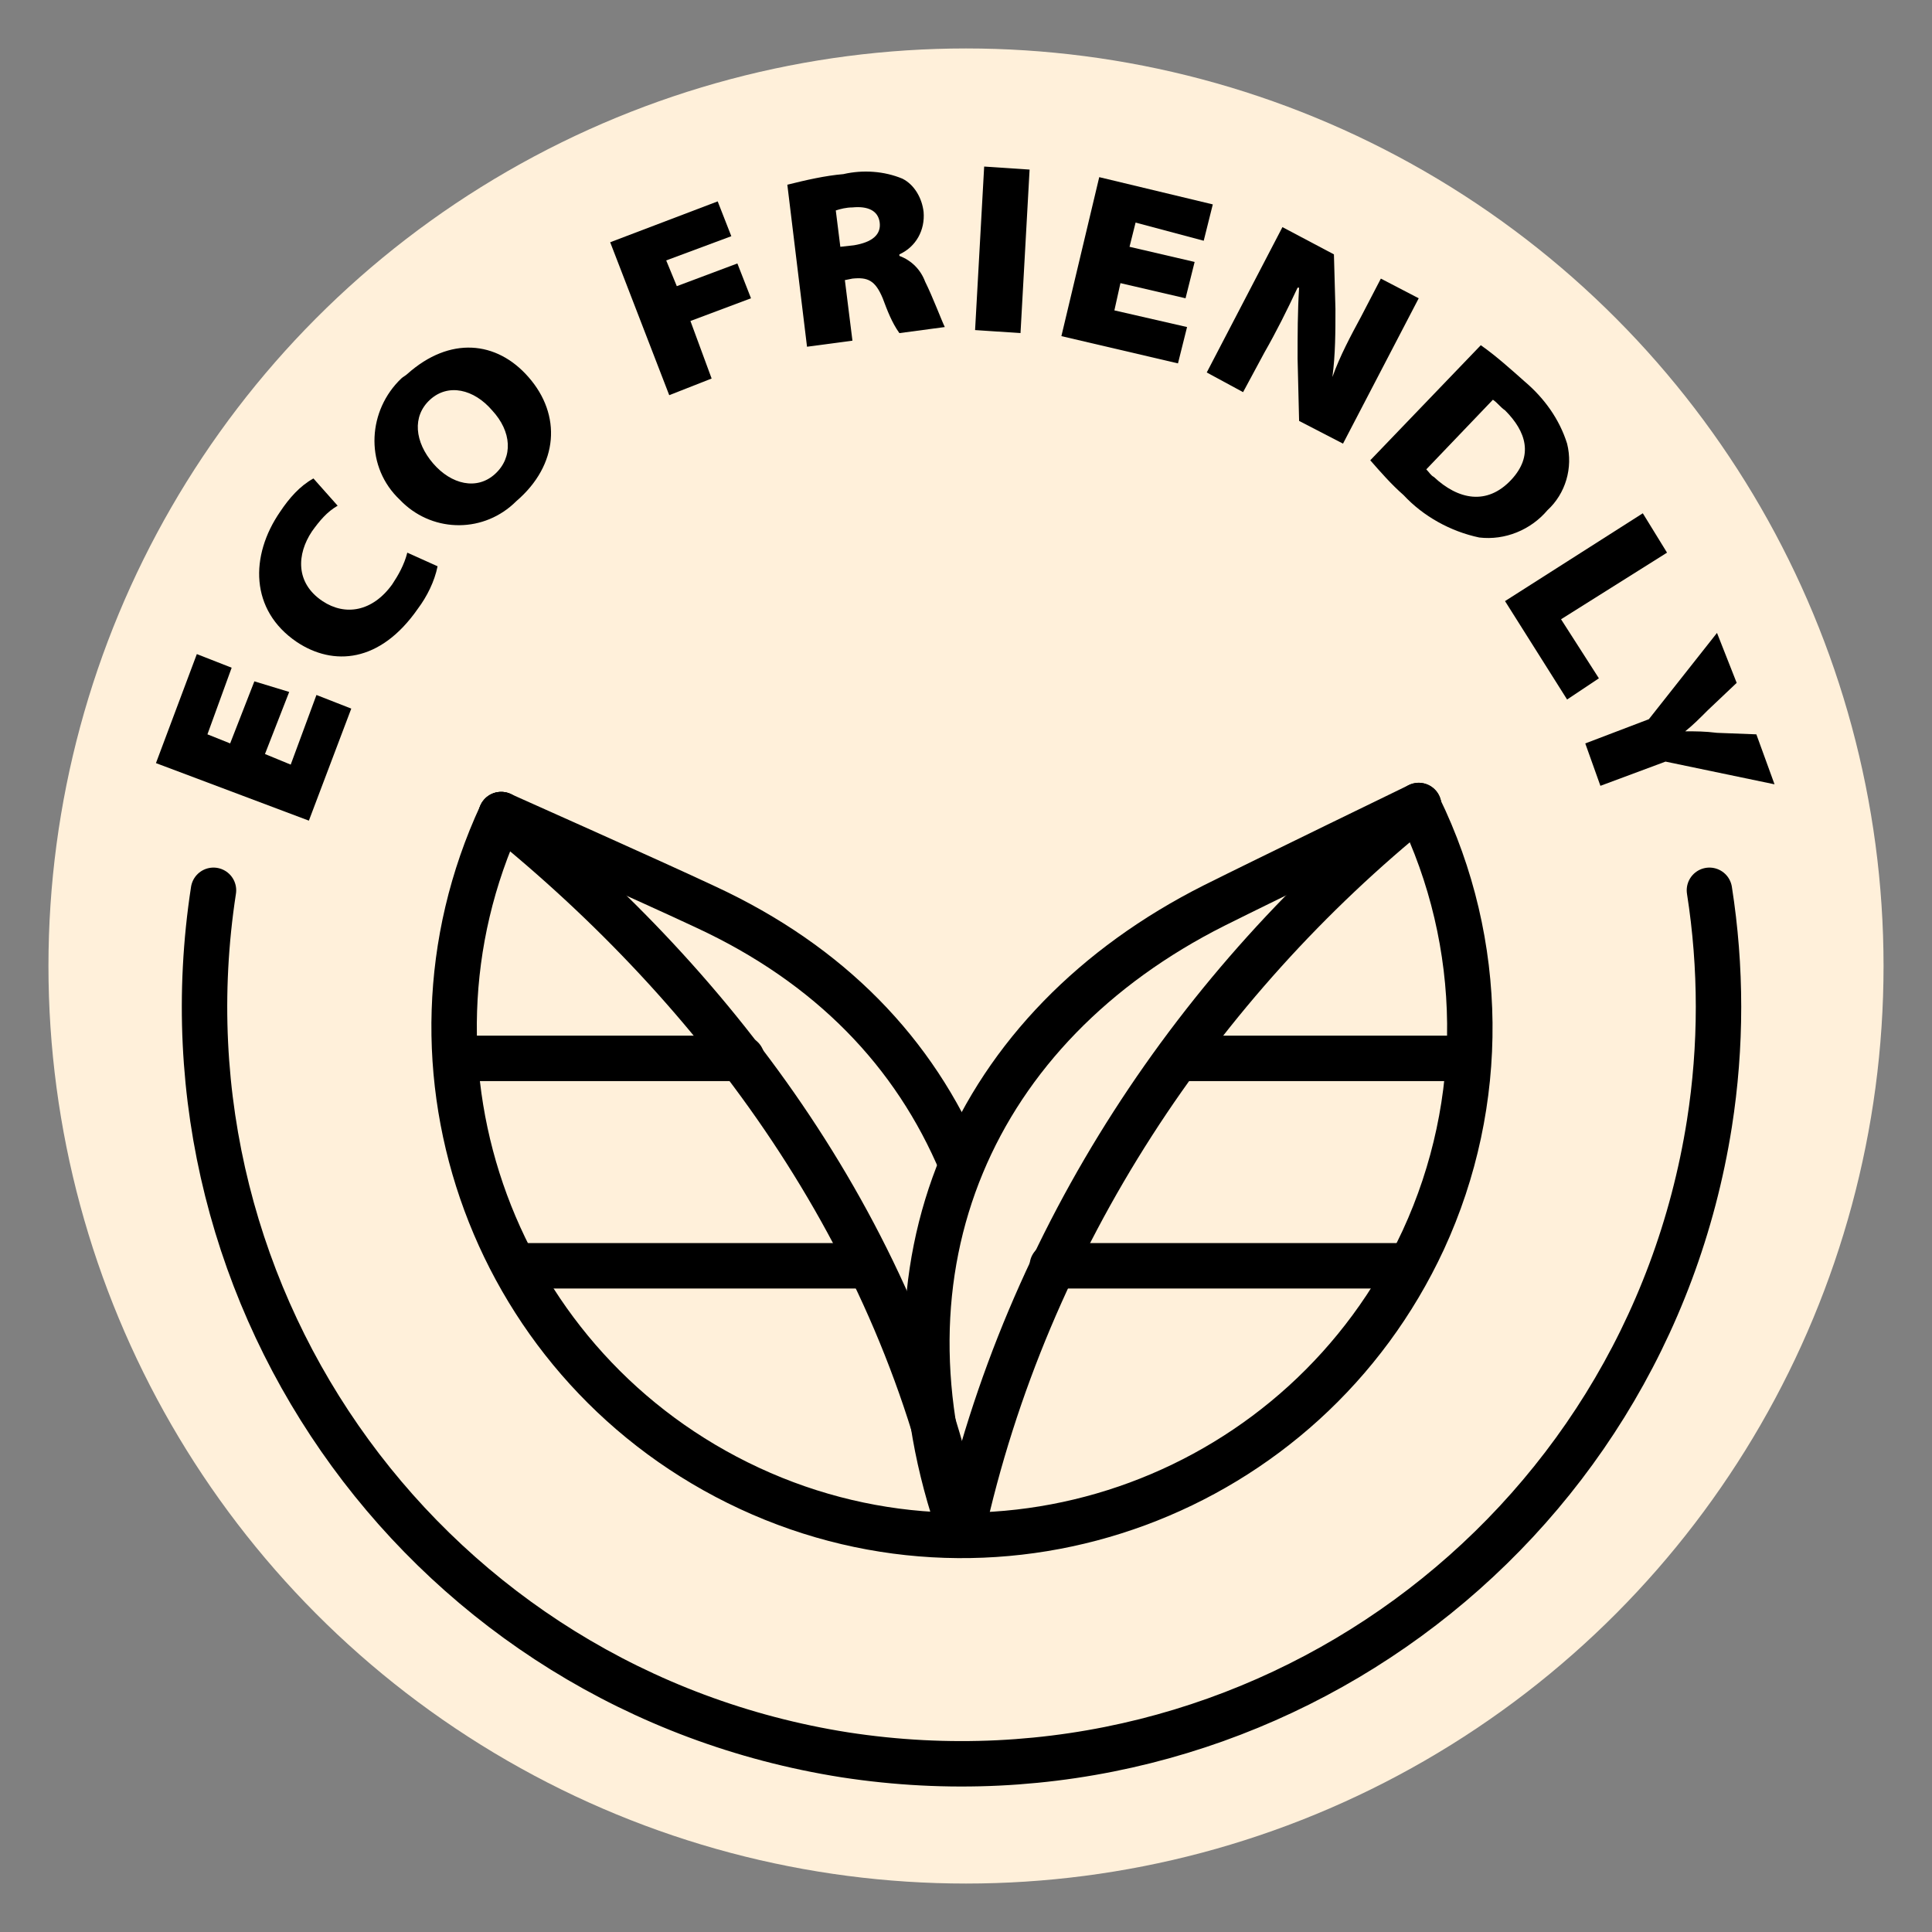
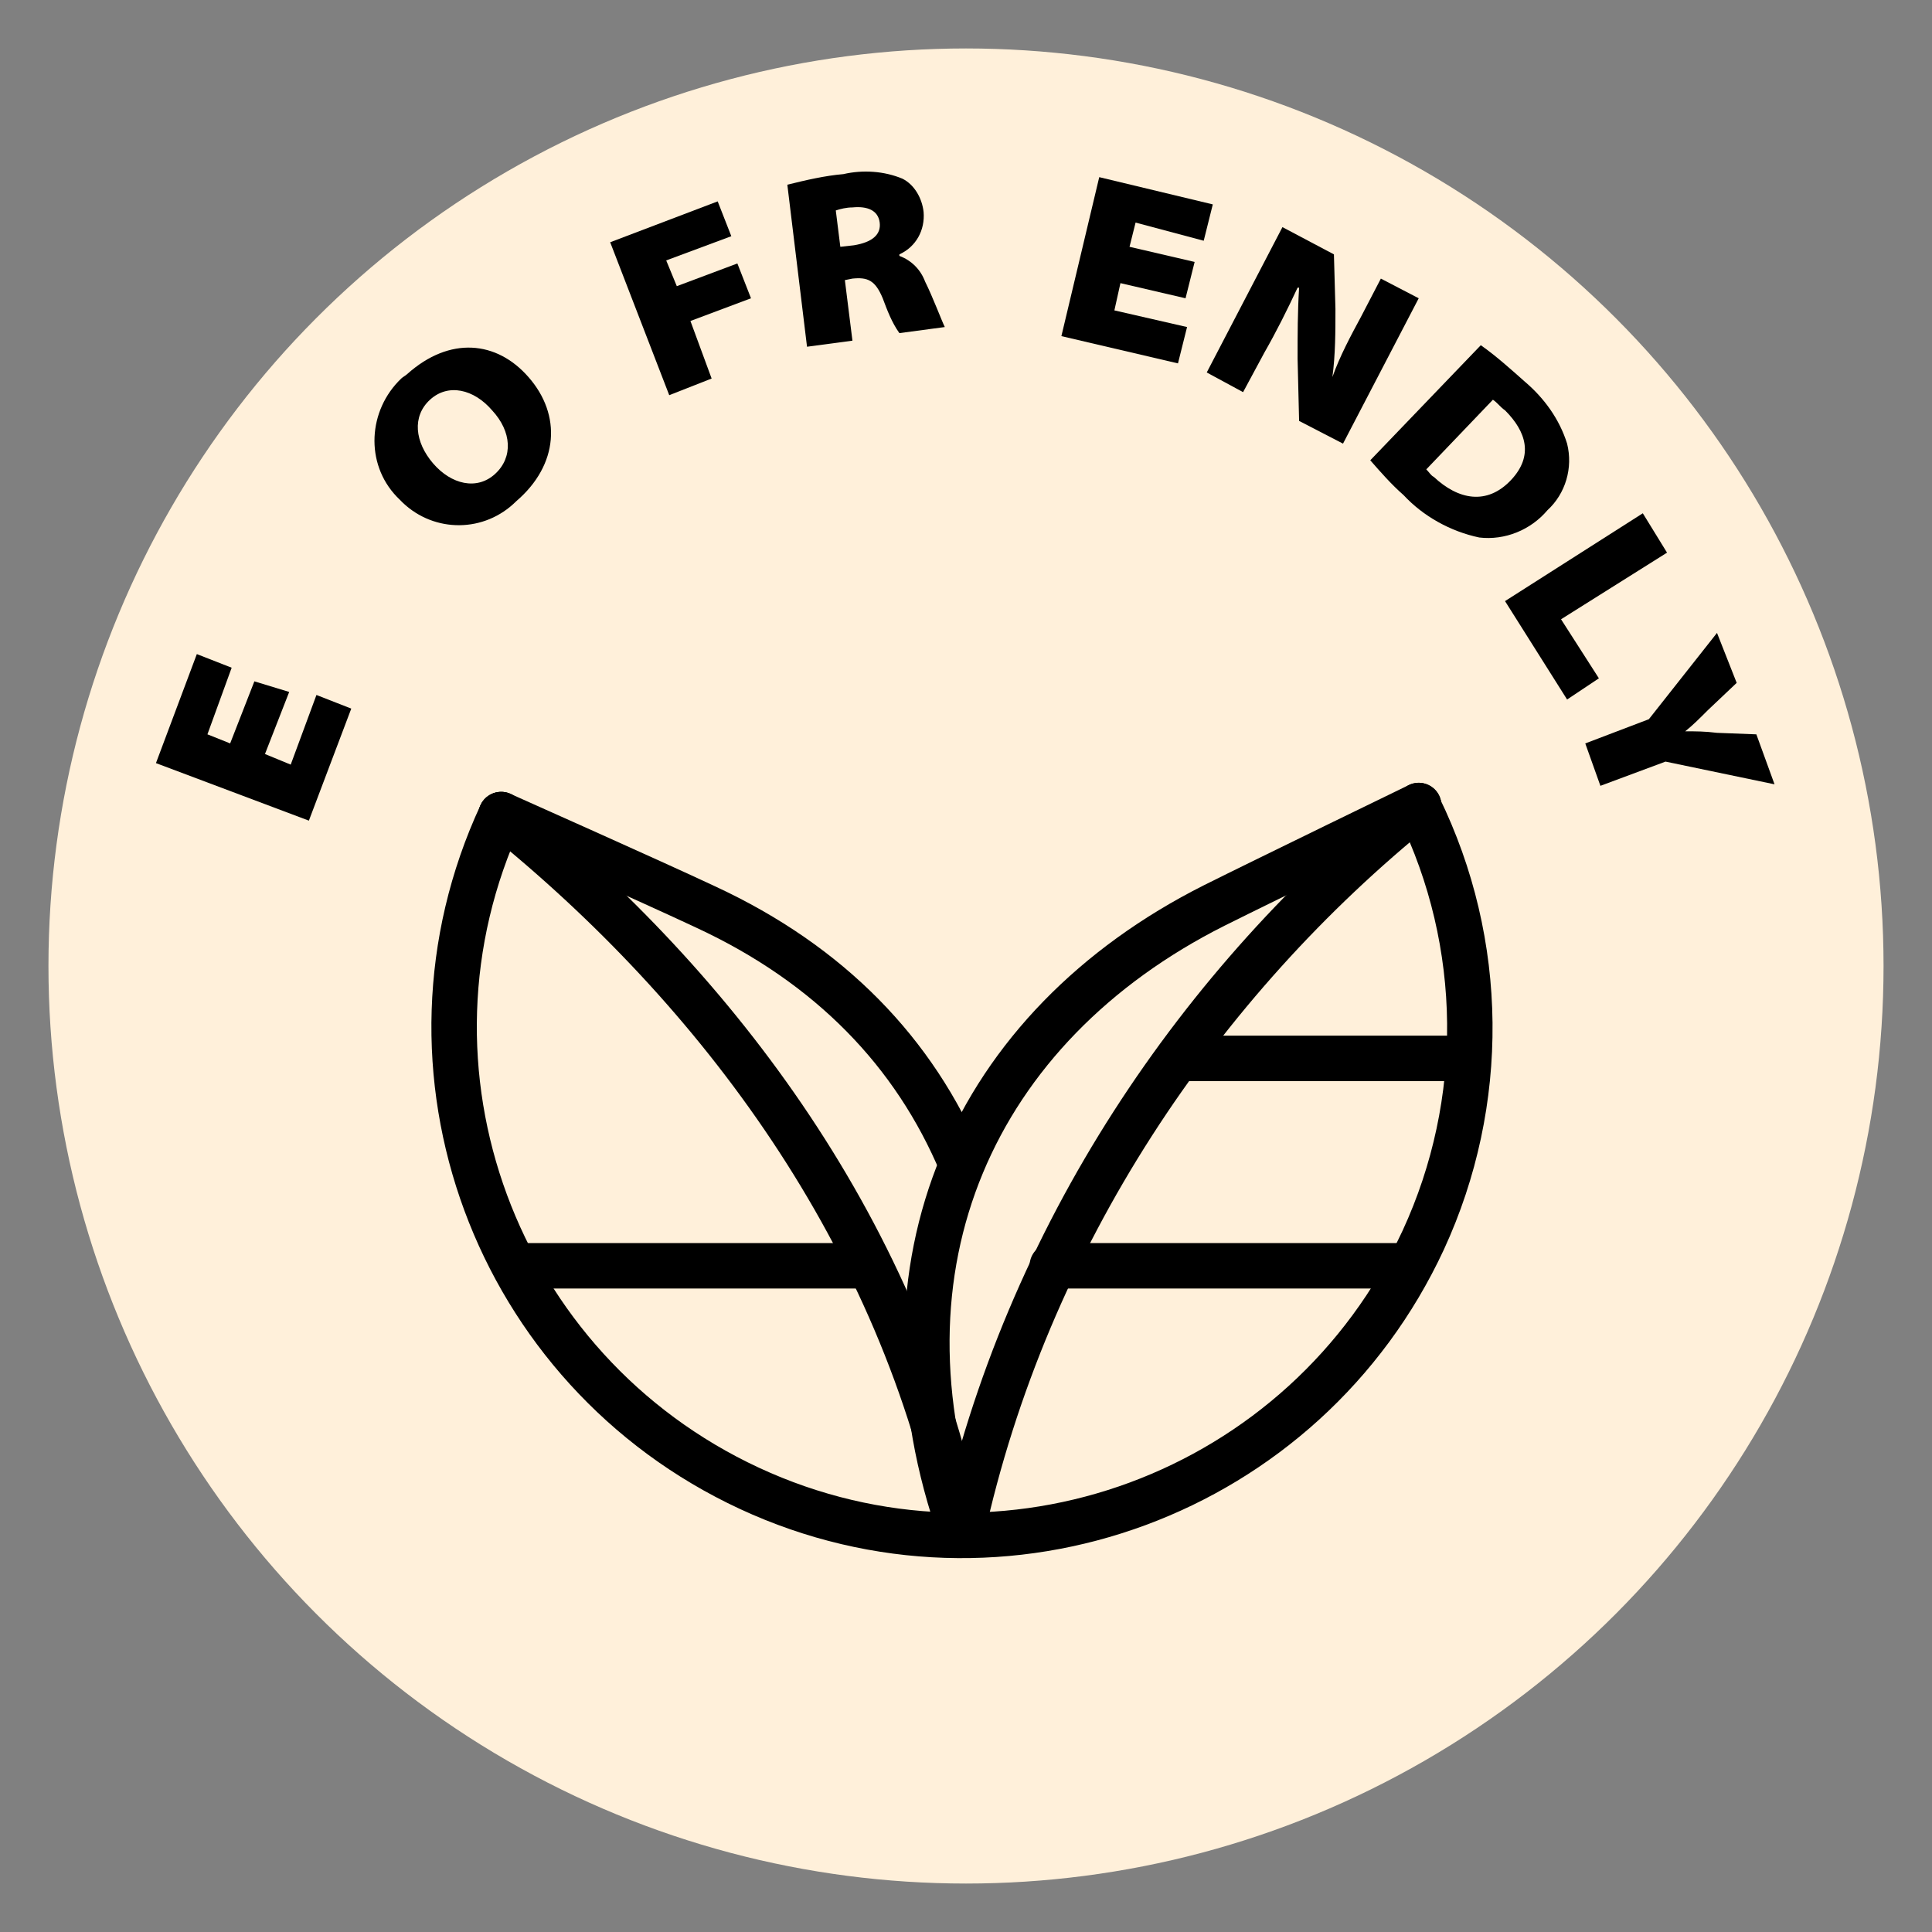
<svg xmlns="http://www.w3.org/2000/svg" xml:space="preserve" style="enable-background:new 0 0 127.6 127.6;" viewBox="0 0 127.6 127.6" y="0px" x="0px" id="Layer_1" version="1.1">
  <rect x="0" y="0" width="127.6" height="127.6" fill="#808080" stroke="none" />
  <style type="text/css">
	.st0{display:none;fill:#F3AB24;}
	.st1{fill:#FFF0DA;}
	.st2{fill:none;stroke:#000000;stroke-width:3;stroke-linecap:round;stroke-linejoin:round;}
	.st3{fill:#FFFFFF;stroke:#000000;stroke-width:3;stroke-linecap:round;stroke-linejoin:round;}
</style>
  <rect height="153.1" width="153.1" class="st0" y="-12.6" x="-12.8" />
  <circle r="60.6" cy="63.8" cx="63.8" class="st1" />
  <g>
    <path d="M19.1,45.7l-1.6,4.1l1.7,0.7l1.7-4.6l2.3,0.9l-2.8,7.4l-10.1-3.8l2.7-7.2l2.3,0.9l-1.6,4.4l1.5,0.6l1.6-4.1L19.1,45.7z" />
-     <path d="M28.9,37.4c-0.2,1-0.7,2-1.3,2.8c-2.5,3.6-5.6,3.8-8,2.2c-3.1-2.1-3.1-5.7-1.1-8.6c0.6-0.9,1.3-1.7,2.2-2.2l1.6,1.8   c-0.7,0.4-1.2,1-1.7,1.7c-1,1.5-1.1,3.4,0.7,4.6c1.5,1,3.3,0.7,4.6-1.1c0.4-0.6,0.8-1.3,1-2.1L28.9,37.4z" />
    <path d="M34.9,24.9c2.2,2.5,2,5.8-0.8,8.2c-2.1,2.1-5.4,2.1-7.5,0.1c-0.1-0.1-0.3-0.3-0.4-0.4c-2.1-2.2-1.9-5.7,0.3-7.8   c0.1-0.1,0.3-0.2,0.4-0.3C29.7,22.2,32.8,22.5,34.9,24.9z M28.6,30.6c1.2,1.4,2.9,1.8,4.1,0.7c1.2-1.1,1.1-2.8-0.2-4.2   c-1.2-1.4-2.9-1.8-4.1-0.7C27.2,27.5,27.4,29.2,28.6,30.6L28.6,30.6z" />
    <path d="M40.3,16l7.1-2.7l0.9,2.3L44,17.2l0.7,1.7l4-1.5l0.9,2.3l-4,1.5L47,25l-2.8,1.1L40.3,16z" />
    <path d="M52,12.2c1.2-0.3,2.5-0.6,3.7-0.7c1.3-0.3,2.7-0.2,3.9,0.3c0.8,0.4,1.3,1.3,1.4,2.2c0.1,1.2-0.5,2.3-1.6,2.8l0,0.1   c0.8,0.3,1.4,0.9,1.7,1.7c0.5,1,1.1,2.6,1.3,3l-3,0.4c-0.5-0.7-0.8-1.5-1.1-2.3c-0.5-1.2-1-1.4-2-1.3l-0.5,0.1l0.5,4l-3,0.4   L52,12.2z M55.5,16.3l0.9-0.1c1.2-0.2,1.8-0.7,1.7-1.5s-0.8-1.1-1.8-1c-0.4,0-0.8,0.1-1.1,0.2L55.5,16.3z" />
-     <path d="M68,11.2L67.4,22l-3-0.2L65,11L68,11.2z" />
    <path d="M78.3,19.7l-4.3-1l-0.4,1.8l4.8,1.1L77.8,24l-7.7-1.8l2.5-10.5l7.5,1.8l-0.6,2.4L75,14.7l-0.4,1.6l4.3,1L78.3,19.7z" />
    <path d="M79.7,24.6l5-9.6l3.4,1.8l0.1,3.6c0,1.5,0,3-0.2,4.5l0,0c0.5-1.4,1.2-2.7,1.9-4l1.3-2.5l2.5,1.3l-5,9.6l-2.9-1.5l-0.1-4.1   c0-1.6,0-3.1,0.1-4.7l-0.1,0c-0.7,1.5-1.4,2.9-2.2,4.3l-1.4,2.6L79.7,24.6z" />
    <path d="M97.8,22.8c1,0.7,2,1.6,2.9,2.4c1.3,1.1,2.3,2.5,2.8,4.1c0.4,1.6-0.1,3.3-1.3,4.4c-1.1,1.3-2.8,2-4.5,1.8   c-1.9-0.4-3.7-1.4-5-2.8c-0.8-0.7-1.5-1.5-2.2-2.3L97.8,22.8z M94.2,31c0.2,0.2,0.3,0.4,0.5,0.5c1.6,1.5,3.5,1.9,5.1,0.2   c1.5-1.6,1-3.2-0.4-4.6c-0.3-0.2-0.5-0.5-0.8-0.7L94.2,31z" />
    <path d="M108.5,33.9l1.6,2.6l-7,4.4l2.5,3.9l-2.1,1.4l-4.1-6.5L108.5,33.9z" />
    <path d="M104.7,49.1l4.2-1.6l4.5-5.7l1.3,3.3l-1.9,1.8c-0.6,0.6-1,1-1.5,1.4l0,0c0.7,0,1.3,0,2.1,0.1l2.6,0.1l1.2,3.3l-7.2-1.5   l-4.3,1.6L104.7,49.1z" />
    <g>
-       <path d="M14.1,58.8c-4.2,27.3,14.4,52.8,41.7,57.1c27.3,4.2,52.8-14.4,57.1-41.7c0.8-5.1,0.8-10.3,0-15.4" class="st2" />
      <path d="M33.1,53.8c0,0,10.1,4.5,13.5,6.1c8.2,3.8,13.8,9.6,16.9,17" class="st2" />
      <path d="M33.1,53.8c14.4,11.6,26.5,27.8,30.4,47.6" class="st2" />
-       <path d="M30.1,69.9h18.9" class="st3" />
      <path d="M34.1,83.6h23.2" class="st3" />
      <path d="M93.7,53.2c0,0-10.1,4.9-13.5,6.6c-15.9,8-23,23.8-16.7,41.5" class="st2" />
      <path d="M93.7,53.2c-14.4,11.6-25.9,28.4-30.2,48.1" class="st2" />
      <path d="M96.9,69.9H77.8" class="st3" />
      <path d="M92.7,83.6H69.5" class="st3" />
      <path d="M33.1,53.8c-7.8,16.8-0.4,36.7,16.4,44.5s36.7,0.4,44.5-16.4c4.2-9.1,4.1-19.6-0.3-28.6" class="st2" />
    </g>
  </g>
</svg>